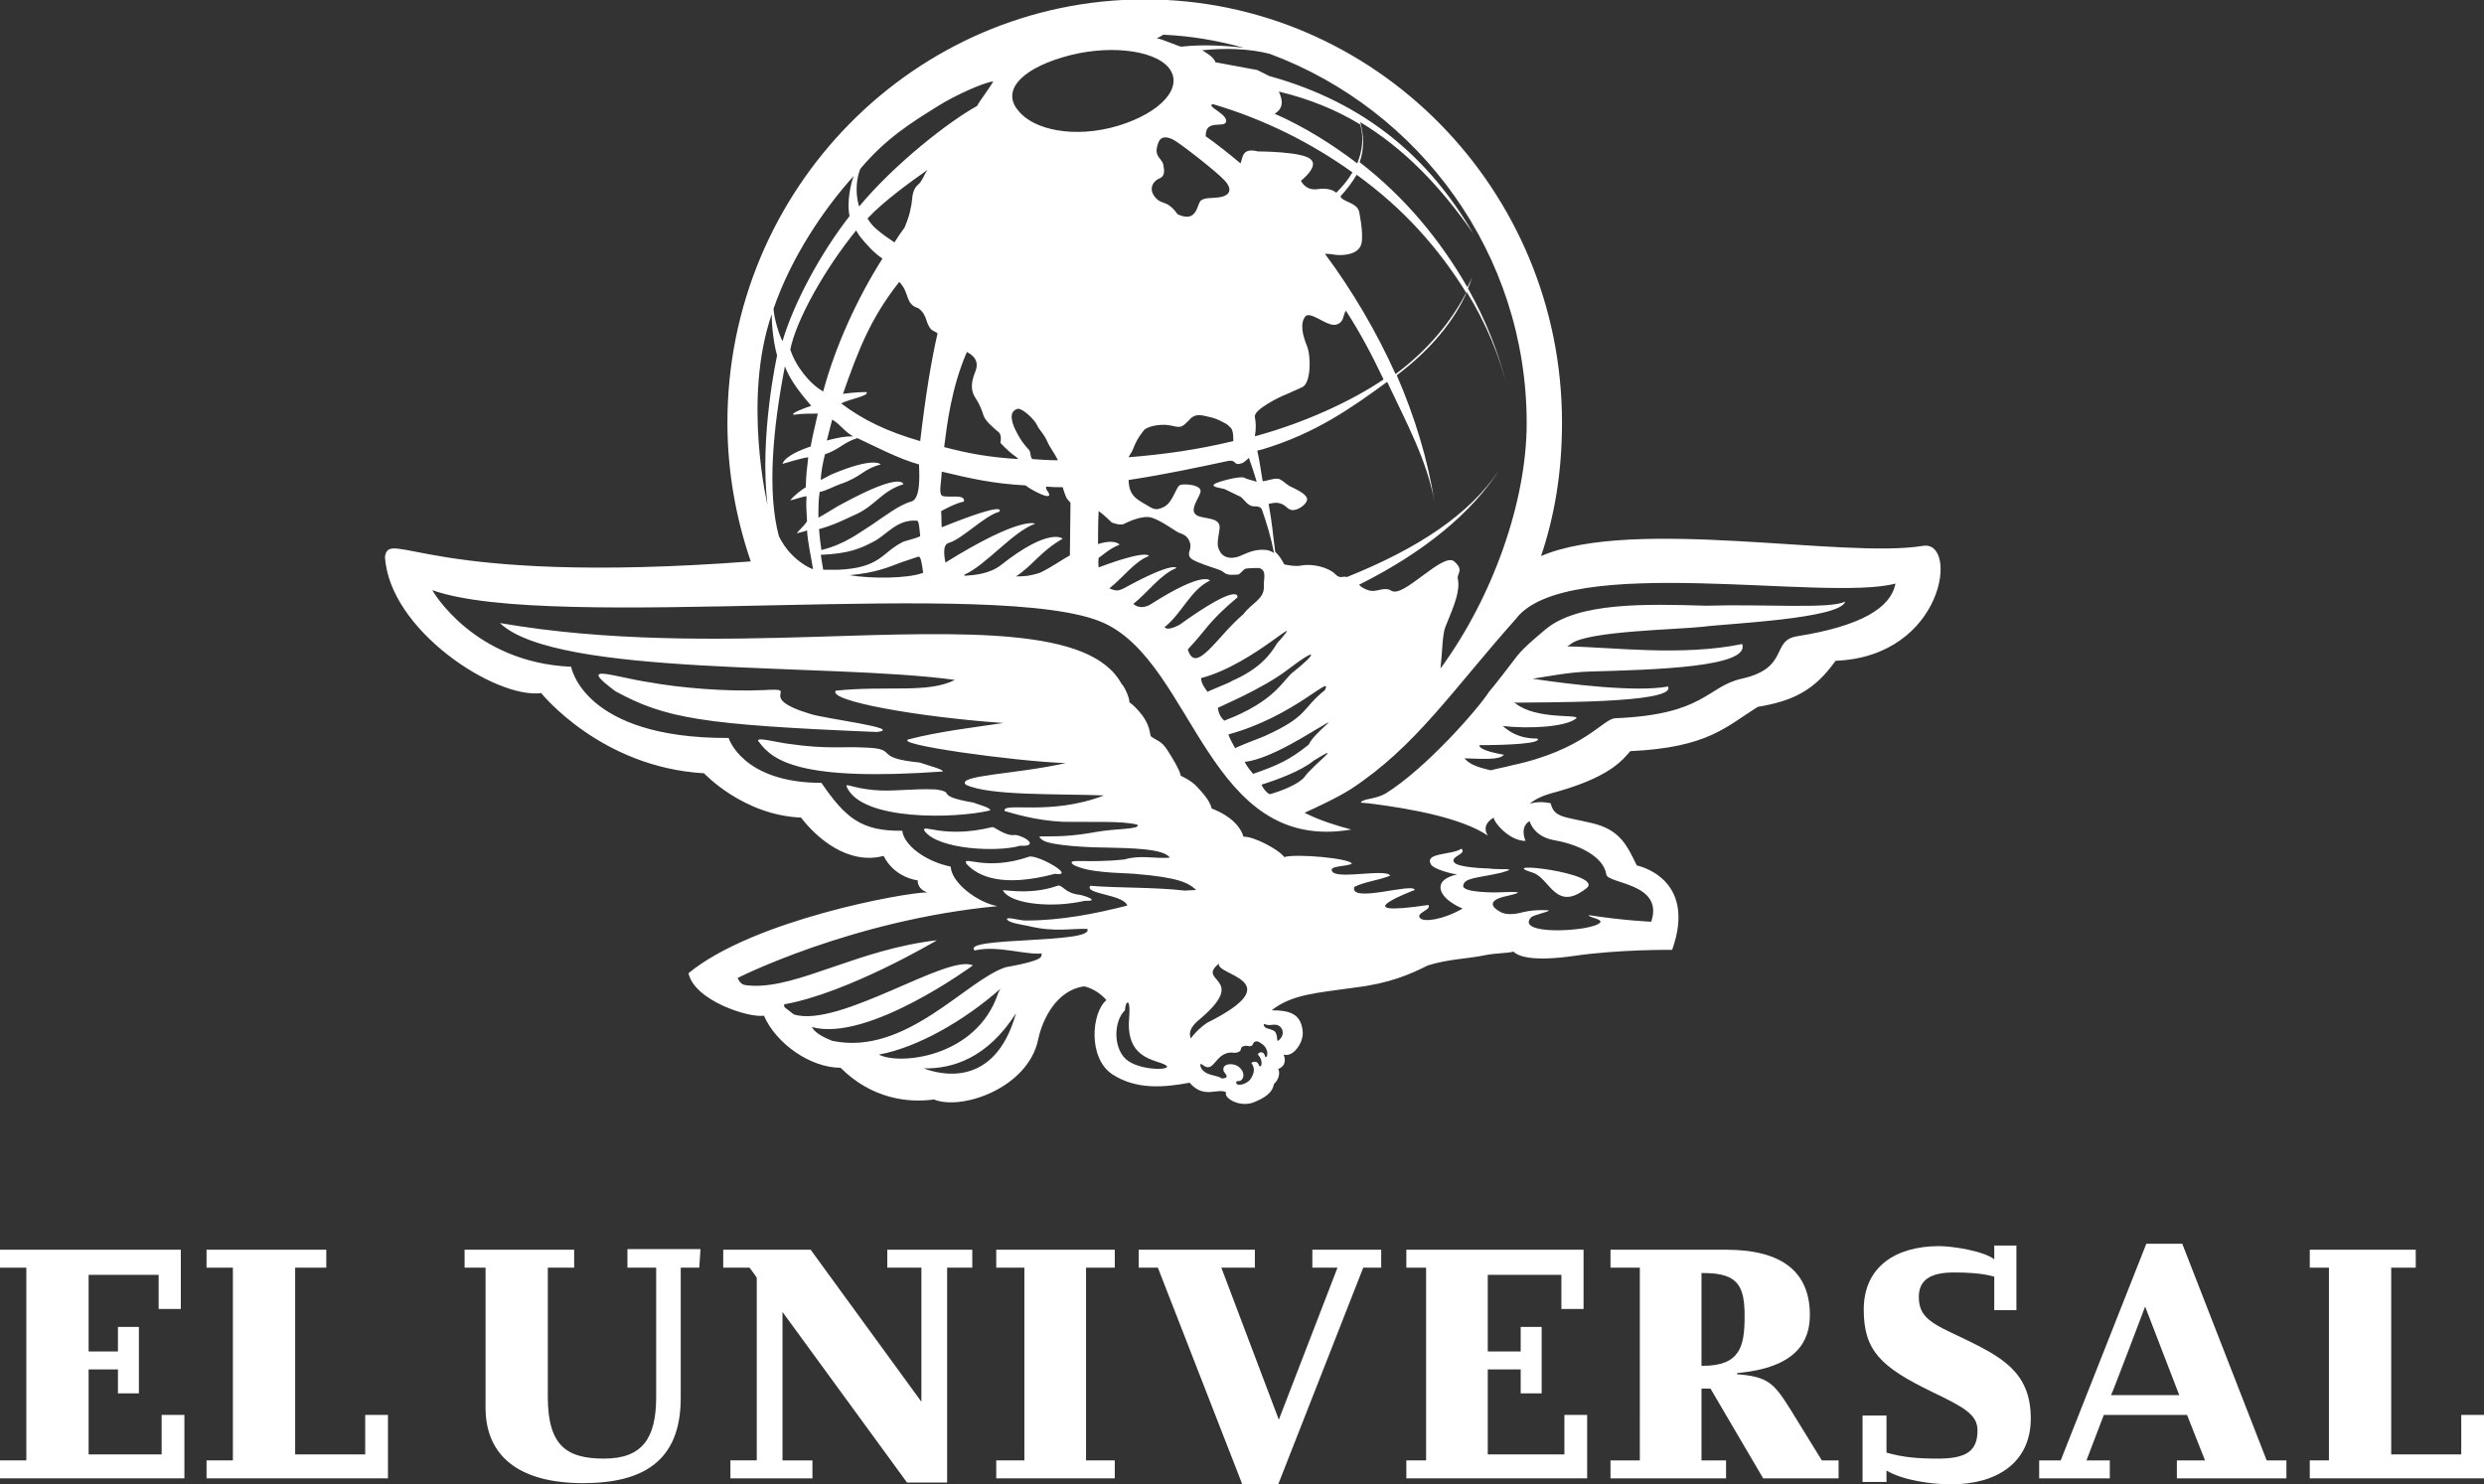
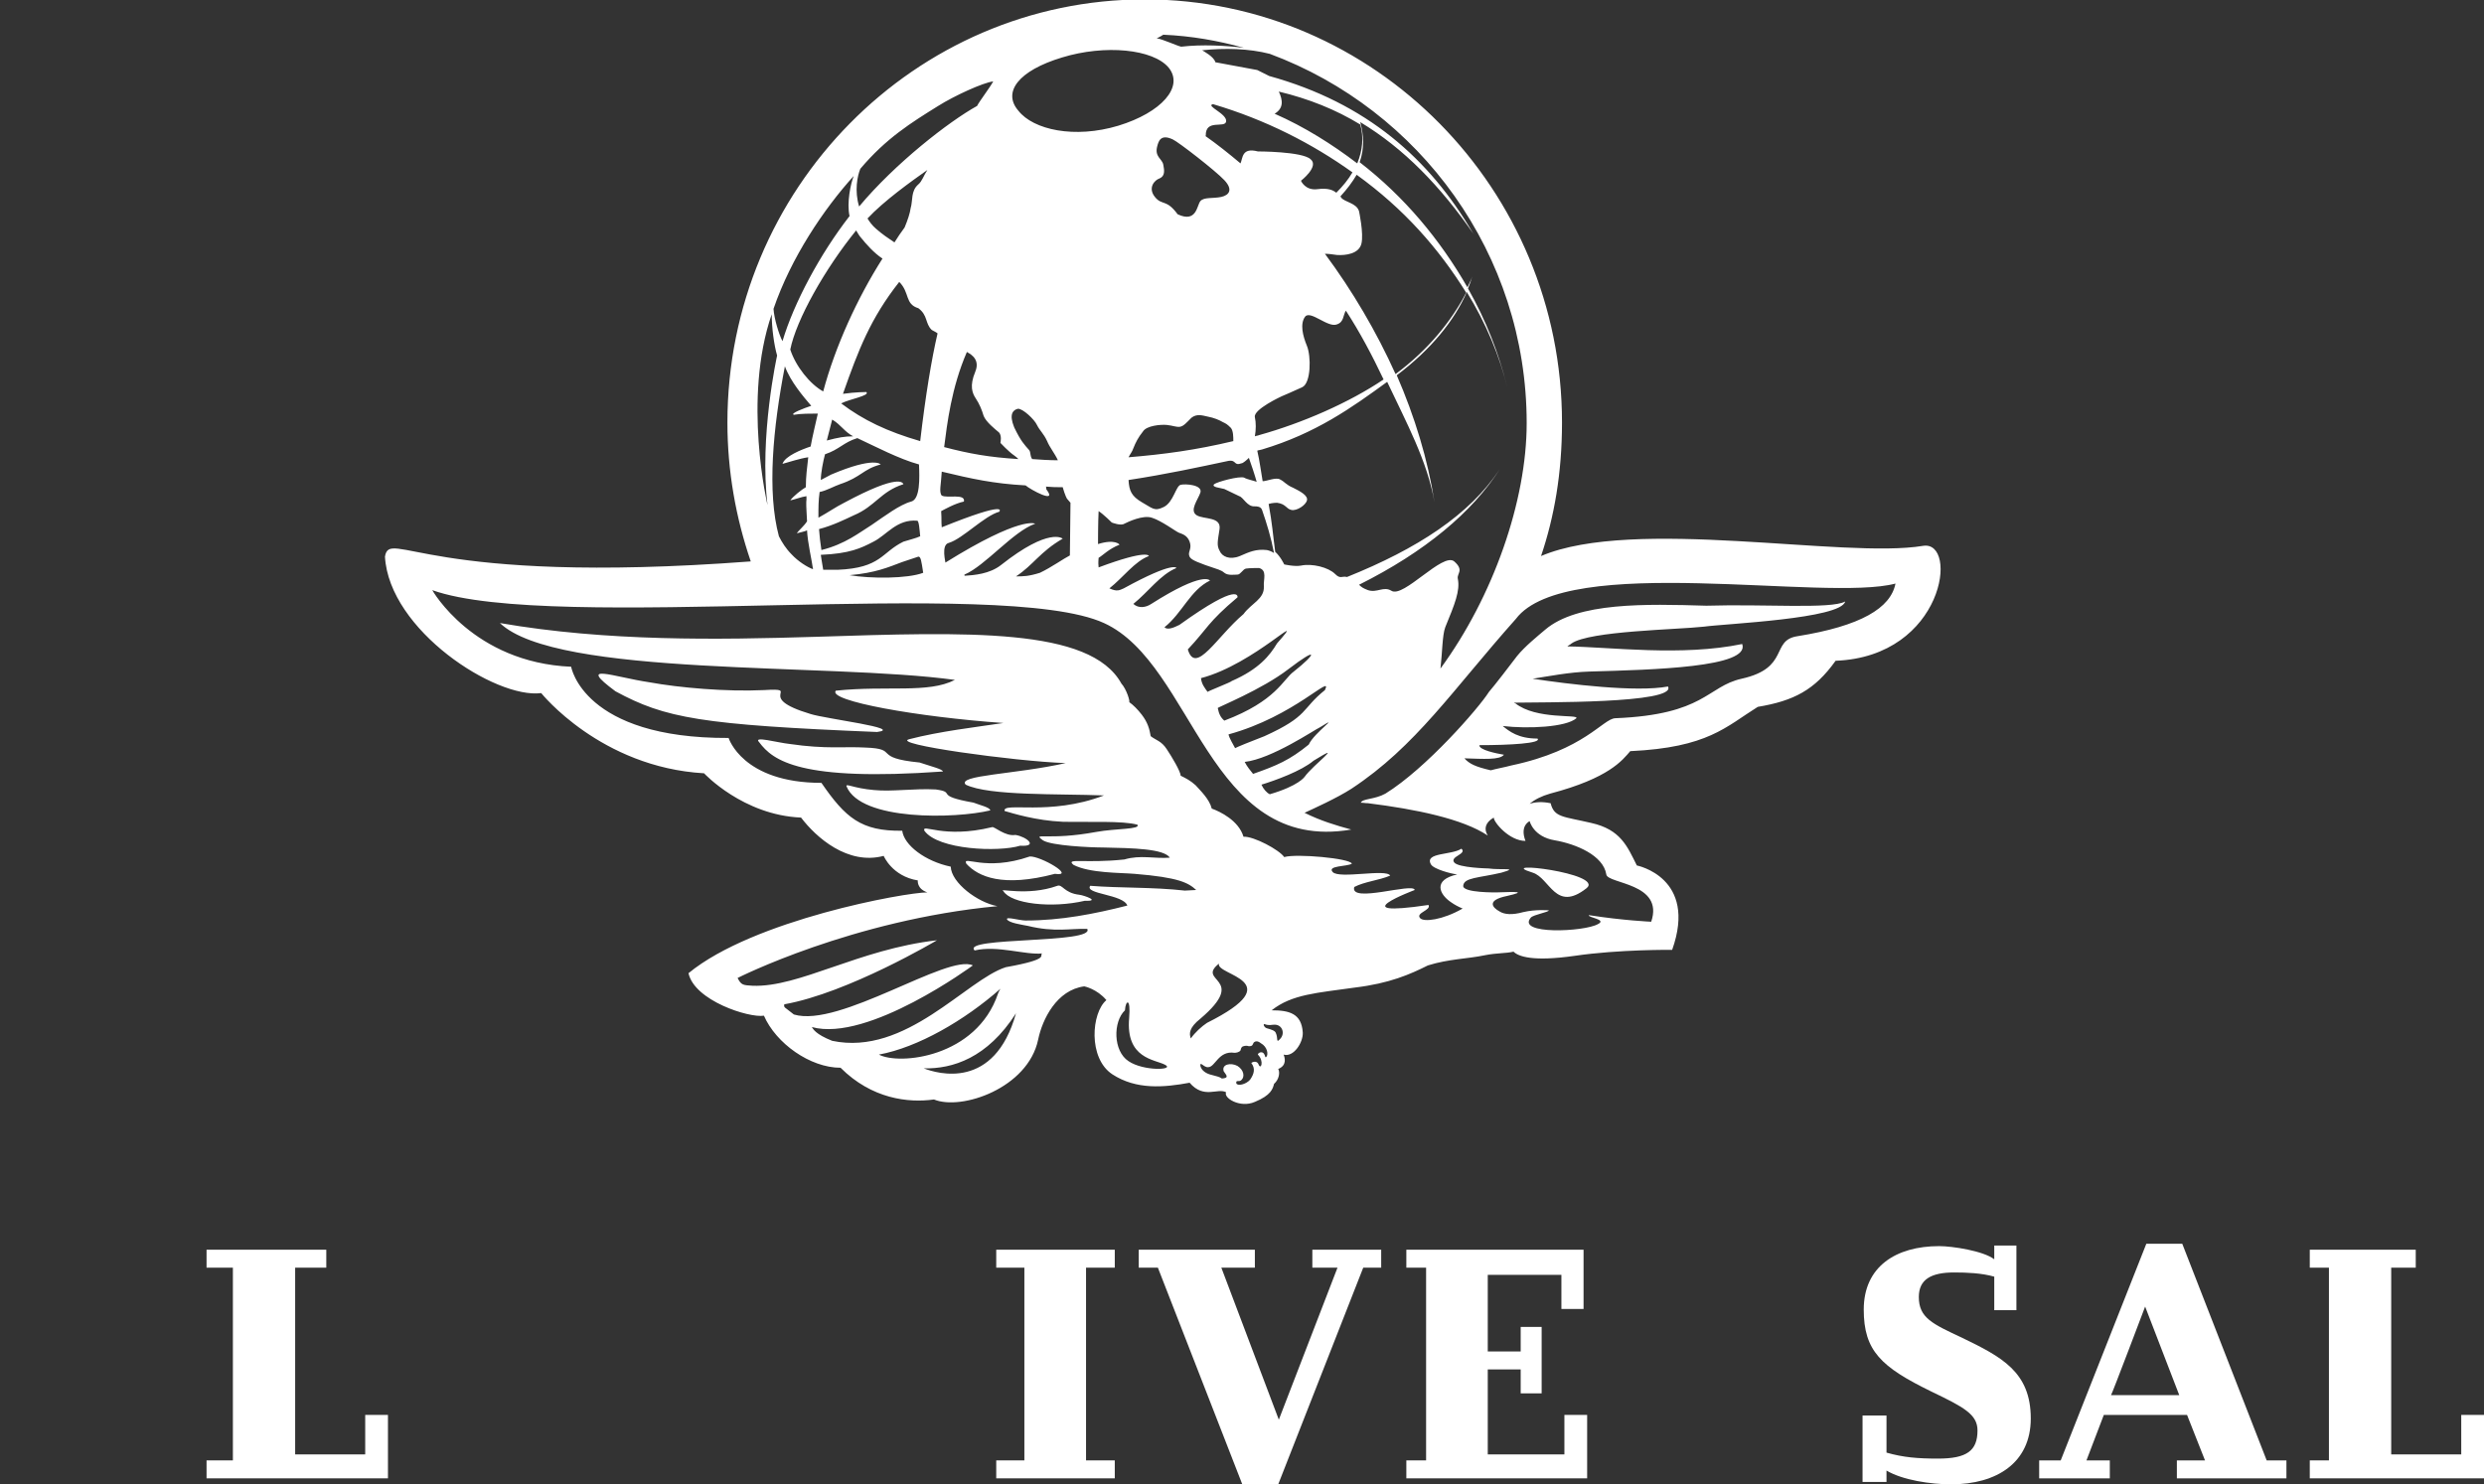
<svg xmlns="http://www.w3.org/2000/svg" version="1.1" id="Capa_1" x="0px" y="0px" viewBox="0 0 414.9 248" style="enable-background:new 0 0 414.9 248;" xml:space="preserve">
  <rect x="0" y="0" width="414.9" height="248" fill="#333333" stroke="none" />
  <style type="text/css">
	.st0{fill:#FFFFFF;}
</style>
  <path class="st0" d="M102.8,115.5c-6.6-4.9-0.4-2.4,5.7-1.5c4.9,0.9,12.8,1.6,19.1,1.3c6.6-0.4-1.9,1.1,7.8,4  c2.5,0.8,15.7,2.4,11.1,3C117.1,121.1,111.1,120,102.8,115.5 M258.7,152.1c0,0-2.2-0.2-4.3,0.3c-1.8,0.5-3.1,0.4-3.9-0.1  c-1.3-0.7-2.2-1.9,1.2-2.6c3.5-0.8,1.4-0.7-1.7-0.6c0,0-5.7,0.1-5.6-1.1c0.1-1.4,2.6-1.3,6.4-2.2c3.1-0.9-0.1-0.4-2.2-0.7  c0,0-5-0.1-5.7-1c-0.8-1,2.2-1.4,1.2-2.3c-1.6,1.1-6.2,0.6-5.1,2.6c0.4,0.8,3.4,1.6,4.4,1.7c-4.1,0.9-3,3.3-1.1,4.6  c0.7,0.5,1.3,0.8,2,1.1c-3.3,1.9-6.5,2.3-7.1,1.6c-0.8-0.9,1.9-1.3,1.4-2.2c-14.8,2.2-2.3-2.5-2.3-2.5c-0.2-1.3-10.9,2.3-10.1-0.5  c1.7-0.9,4.1-1.1,6-1.9c-0.6-1.2-8.5,0.6-9.6-0.6c-1-1.1,2.5-0.9,3.2-1.4c-0.3-0.9-9.3-1.7-11.3-1.1c-0.8-1.2-5.1-3.5-6.8-3.4  c-0.8-2.7-3.9-4.2-5.3-4.7c-0.4-1.6-1.9-3-2.7-3.9c-0.9-0.8-1.5-1.1-2.5-1.6c0-0.7-1.5-3.2-2.3-4.4c-0.9-1.4-1.8-1.5-2.7-2.2  c-0.2-1.2-0.5-2.3-1.5-3.6c-0.7-0.9-1.4-1.6-2.1-2.1c0.2,0-0.4-2.1-1.3-3.1c-5.2-9.4-25.7-8.6-51.1-7.8c-16.3,0.5-34.8,0.8-52.7-2.3  c9.5,9.1,54.9,6.6,76,9.5c-4.5,2.3-11.3,0.9-19.9,1.8c-1.4,1.7,13.7,4.4,28,5.4c-4.7,0.7-10.7,1.4-15.7,2.7  c-3.4,0.8,17.5,3.7,26.1,4c-8.5,1.9-18.2,2-16.7,3.6c3.9,1.9,15.5,1.5,23.1,1.8c-9.1,3.5-17,1-16.6,2.6c1.4,0.4,5.2,1.6,9.7,1.8  c4.2,0.1,10.1-0.2,12.5,0.5c0.5,0.8-3.6,0.6-6.9,1.2c-8.1,1.5-10.8,0-8.9,1.4c1.4,0.9,7.9,1.2,10.1,1.2c4.9,0.1,10.1,0.2,11.1,1.7  c-2.6,0.2-4.9-0.5-7.6,0.3c-6.6,0.7-9.9-0.3-8.5,0.9c2.7,1.4,7.8,1.3,10.2,1.5c7.4,0.6,9,1.5,10.3,2.7c-0.2,0-1.7,0.1-1.9,0.1  c-5.3-0.6-10.8-0.4-15.8-0.8c-1,1.4,5.5,1.4,6.2,3.3c-5.5,1.4-11.1,2.5-17,2.5c-1,0-3.3-0.7-3.1-0.2c0.3,0.6,2.5,0.9,3.5,1.1  c4.5,1.1,7.1,0.4,9.9,0.5c1.4,2.5-21.2,1.3-18.8,3.6c3.8-0.9,8.5,0.8,11.3,0.5c-0.7,0.3,1.7,0.9-6.1,2.3c-6.6,2.1-16.7,14.9-29,12.3  c-2.8-1.1-3.2-2-3.4-2.3c9.4,2.6,26.9-10.3,26.9-10.3c-4.2-2-22.3,10.5-29.9,8.2c-1.6-1.3-1.7-1.1-1.6-1.7  c10.7-1.9,25.5-10.7,25.5-10.7c-13.1,1.5-23,7.9-30.8,7.6c-1.6-0.1-1.9-0.1-2.5-1.3c0,0,19.1-9.7,43.4-12c-3.3-0.6-7.7-3.9-7.8-6.6  c-4.3-0.9-7.8-3.6-8.1-6c-6.9,0.1-9.5-2.2-13.5-8c-13.2,0-15.5-7.5-15.5-7.5c-24.3,0.1-26.3-11.9-26.3-11.9  C79,110.7,72.2,98.6,72.2,98.6c20.1,7.2,95.2-2.3,112.2,5.5c15.1,6.9,17.3,38.6,41.3,34.5c-2.6-0.7-5.2-1.5-7.8-2.8  c1.5-0.7,5.3-2.4,7.8-4c10.8-7.1,16.9-16.5,27.5-28.4c8.4-11.1,51.8-2.8,63.4-5.9c-0.8,4.1-5.8,7.1-16.4,8.8  c-4.5,0.7-1.2,5.3-9.3,7.1c-5.8,1.3-6.1,6-21.1,6.6c-2.1,0.1-5.1,5.3-17.4,7.9c-1.1,0.3-2.3,0.5-3.4,0.8c-2.6-0.6-3.6-1.1-4.4-2  c3.2,0.1,5.9,0.3,6.6-0.6c-1.2-0.2-4.2-0.8-4.1-1.6c5,0,10.5-0.3,9.7-1.1c-3.2,0-4.7-1.2-5.8-2.1c4.2,0.5,10.6,0.2,12.3-1.3  c0.5-0.7-6.7,0.3-10.2-2.5c-0.1,0-0.1,0-0.2-0.1c4.1-0.1,27.3,0.2,25.7-2.7c-5.3,1-16.7-0.4-22.6-1.3c2.6-0.4,6.1-1.1,9.5-1.2  c10.6-0.3,26.9-0.7,25.5-4.6c-10.1,2.1-22,0.5-29.2,0.4c0.2-0.2,0.5-0.3,0.7-0.5c3-2.1,17.7-2.3,22.1-2.8c3.6-0.5,22.9-1.3,23.6-4.2  c-2.4,1.3-13.4,0.4-23.2,0.7c-10.1-0.3-21.5-0.6-26.9,4c-1.3,1.1-3.4,2.8-4.7,4.4c-0.9,1.2-3.9,5.1-4.7,6  c-1.7,2.7-10.5,12.8-17.3,17c-1.8,1-3.8,0.8-4.1,1.5h-0.1c0.4,0,0.8,0.1,1.3,0.1c8,1,15.8,2.6,20,5.4c-0.7-1.1-0.4-2.2,1-3  c0,0.8,2.6,3.9,5.3,3.9c-1-2.6,0.7-3.3,0.7-3.3s0.6,2.6,4.2,3.2c3.5,0.6,8.1,2.5,8.6,5.7c0.2,1.6,9.7,1.4,7.5,7.9  c0,0-4.7-0.2-10.4-1.1c-0.3,0.4,3.1,0.7,1.5,1.5c-2.3,1.3-13.7,1.8-11.2-1.1C256.2,152.8,258.7,152.4,258.7,152.1 M203.6,161  c-0.6,2,12.2,2.8-2,9.9c-0.9,0.6-2,1.6-2.7,2.6c-0.3-0.8-0.3-1.8,1.6-3.3C208.6,163.3,199.7,164.1,203.6,161 M213.1,172.6  c-0.1-0.4-0.8-0.6-1.5-0.8c-0.4-0.1-0.7-0.7-0.4-0.7c0.8,0.3,1.1,0.1,1.7,0.1c1.3,0,1.8,1.5,0.9,2.4  C213.1,174.4,213.5,173.4,213.1,172.6 M202.4,179.6c-0.9-0.2-1.7-0.7-1.9-1.5c-0.1-0.9,0.6,0.3,1.3,0.2c1.2,0,1.7-2.8,4.4-2.4  c0.3,0,0.8-0.1,1-0.4c0.1-0.3,0.1-0.6,0.5-0.7c0.3-0.1,0.6-0.1,0.9,0c0.7,0,0.6-0.3,0.8-0.6c0.3-0.3,0.7-0.3,1.2,0.1  c1.1,0.6,1.3,1.9,0.9,2.3c-0.2,0.2-0.2-0.3-0.3-0.4c-0.3-0.7-1.1-0.3-1.1,0c1.1,1.1,0.5,2.7,0.1,1.6c-0.2-0.5-0.8-0.5-1.2-0.2  c0.7,0.9,0.5,1.8-0.2,2.8c-0.7,0.8-2.1,1.1-2.3,0.6c-0.1-0.7,0.5-0.1,0.9-0.6c0.5-0.5,0.4-1.6-0.7-2.3c-1.1-0.6-2.7-0.3-2.3,0.9  c0.4,0.6,1,1.1-0.3,1.2C203.7,179.9,203.1,179.8,202.4,179.6 M188.5,177.3c-2.6-1.7-2.6-6.6-0.6-8.5c0.1-1.7,1-2.2,0.7,1.3  c-0.6,6.8,4.3,6.9,6,7.8C196.3,178.8,191,179,188.5,177.3 M154.3,178.5c4.8,0.1,10.6-1.7,15.4-9.2  C166.1,182.2,156.6,179.4,154.3,178.5 M146.8,176.2c6.5-1.2,14.3-5.7,20.3-11c-0.1,0.2-0.3,0.5-0.4,0.8  C163.1,176.7,150.2,178,146.8,176.2 M128.9,52.5c0,2.3,0.4,5.2,0.9,6.9c0,0-3,13.5-1.6,25C128.2,84.4,124,66.7,128.9,52.5   M142.6,29.4c-0.5,1.2-1.2,4.5-0.7,6.7c-4.9,6.3-9.3,14.5-11.2,20.9c-0.6-1.1-1.4-3.8-1.5-5.4C132.1,43.1,137.6,34.9,142.6,29.4   M135,76.4c-0.2,1.8-0.4,3.2-0.4,5c-0.7,0.4-2.1,1.5-2.6,2.2c0.6-0.1,1.9-0.6,2.7-0.7c0,0.4,0,1.8,0.1,2.2c0,0.7-0.4-5.2,0,2  c-0.5,0.8-1.4,1.5-1.7,2c0.3-0.1,1.4-0.3,1.7-0.5c0.1,2.1,0.8,5,1,6.5c-0.9-0.3-2.5-1.3-3.6-2.5c-0.9-0.9-1.6-2-2.1-3  c-2-7.4-1-18.1,1-28.4c0.9,2.5,3.1,5.1,4.4,6.6c-1.2,0.4-3.6,1.3-2.9,1.5c1.1-0.2,2.8-0.2,4-0.2c-0.4,1.8-0.9,3.8-1.2,5.5  c-1.5,0.5-4.3,1.6-4.7,2.9C131.8,77.2,133.6,76.6,135,76.4 M143.8,39.7c0.8,1,2.2,2.6,3.6,3.5c-4.2,6.6-7.9,14.7-9.9,22.2  c-2.2-1.2-4.6-4.2-5.5-7c1-5,5.8-13.5,11-19.9C143.2,38.8,143.5,39.4,143.8,39.7 M151.1,38c-0.6,0.8-1.2,1.7-1.7,2.5  c-0.9-0.6-2.1-1.4-3.1-2.3c-0.6-0.5-1.1-1.2-1.4-1.7c2.7-2.9,7.3-6.2,10-8.1c-0.6,0.9-0.9,1.9-1.5,2.4c-1.3,1.1-0.9,2.7-1.3,4  C152,35.6,151.6,36.8,151.1,38 M153.7,73.7c-5.5-1.6-9.5-3.5-13.2-6.3c1.3-0.7,4.9-1.3,4.2-1.9c0,0-1.8,0-3.9,0.3  c2.6-7.4,4.6-12.6,9.4-18.7c1.8,1.8,0.9,3.7,3.2,4.4c1.6,1.2,1.1,2.5,2.2,3.6c0.1,0.1,0.8,0.4,1,0.6C155.6,60,154.6,66,153.7,73.7   M150.7,93.9c1.7-0.6,2.5-0.8,2.7-0.9c0.4,0,0.5,0.7,0.8,2.7c-2.6,1-8.8,1-12.3,0.4C146.3,95.7,148.3,94.8,150.7,93.9 M138.1,73.6  c0.3-1.2,0.6-2.4,0.9-3.5c1.5,0.9,2,2,3.5,2.8C141.1,72.9,140,73.1,138.1,73.6 M141,84c-1.4,0.7-2.5,1.5-4.3,2.5  c0-1.9,0-2.8,0.2-4.3c1.1-0.2,2.5-1,3.4-1.3c3.6-1.2,3.8-2.5,6.8-3.3c0,0-1-1.4-8.3,1.7c-0.4,0.2-1.3,0.7-1.7,0.9  c0-1.2,0.4-3.2,0.7-4.3c2.4-0.8,3.1-2,5.4-2.7c3,1.4,7,3.5,10.3,4.4c0.1,2.3,0.2,5.8-1.3,6.2c-1.9,0.5-4.4,2.4-6.6,3.9  c-2.1,1.3-4.4,3.2-8.4,4.2c-0.2-1.3-0.3-2.2-0.4-3.5c2.3-0.6,4.3-1.6,5.8-2.3c3.6-1.5,4.5-4,8.3-5.2C150.8,80.7,150.3,79,141,84   M137.1,92.7c4.8-0.2,6.7-1.1,8.8-2.2c2.2-1.1,3.9-3.8,7.3-3.5c0.3,0,0.4,1.6,0.5,2.6c-0.6,0.3-2.2,0.7-2.8,0.9  c-3.7,1.8-3.7,4.4-11,4.7l-2.4,0C137.3,94.1,137.1,92.7,137.1,92.7 M143.7,28.2c4.3-5.1,8.5-7.7,13-10.5c2.7-1.7,7.5-3.9,9.2-4.1  c-0.6,1.1-2.3,3.3-2.7,4.1c-4.7,2.6-13.7,9.6-19.7,16.8C142.7,31.9,143.2,29.4,143.7,28.2 M166.8,72.2c0.6,0.5,0.3,1.8,0.3,1.8  s1.4,1.5,2.3,2.1c0.3,0.2,0.5,0.4,0.7,0.6c-4.9-0.3-8.2-0.9-12.4-2c0.5-3.9,1.2-9.9,3.8-15.9c0,0.1,2.4,0.9,1.4,3.3  c-1,2.4-0.5,3.6,0.1,4.5c0.6,0.9,1,1.9,1.3,2.9C164.7,70.5,166.2,71.7,166.8,72.2 M170,68.3c0.8-0.1,2.8,1.8,3.2,2.7  c0.5,1,1.1,1.4,1.7,2.7c0.4,1,1.3,2.1,1.8,3.2c-1.3,0-3.1-0.1-4.3-0.2c-0.4-0.6-0.2-1.1-0.5-1.5c-0.8-0.9-1.4-1.5-2.5-3.8  C168.5,69.2,169.2,68.5,170,68.3 M158.5,90.7c2.3-0.7,5.9-4.5,8.4-5.2c0,0,1.8-2-9.6,2.6c-0.1-1.1,0-1.2-0.1-2.7  c0.4-0.2,2.3-1.3,3.8-1.6c0.3-1.4-2.8-0.5-3.7-1c-0.5-0.6-0.1-1.9,0-4c5,1.2,8.6,2,14,2.3c0.8,0.7,5.4,3.2,3.5,0.7  c-0.1-0.1,0-0.3-0.1-0.5c1.1,0.1,1.7,0.1,2.8,0.1c0.4,1.4,0.7,1.9,0.7,1.9s0,0,0.6,0.7l-0.1,8.8c-1,0.5-3.1,2-5,2.9  c-1.9,0.6-2.8,0.6-4,0.6c2.9-1.9,4-4.1,7.8-6.3c0,0-2.2-2-10.3,4.4c-1.9,1.5-4.5,1.7-6.1,1.8c0.1,0-0.1-0.1,0-0.2  c3.5-1.5,8.1-7.2,11.8-8.5c0,0-2.3-1.4-15,6.5C158,94.1,157.1,91,158.5,90.7 M177.4,9.6c7.2-2.2,15.2-1.4,17.8,1.7h0  c2.6,3.2-1.2,7.5-8.4,9.7c-7.3,2.2-14.2,0.7-16.7-2.5C167.4,15.4,170.1,11.8,177.4,9.6 M194.3,5.8c4.7,0.2,9.2,1,13.5,2.2  c-3-0.4-7.1-0.6-10.5-0.2c-0.6-0.1-3.2-1.3-4.1-1.4C193.9,6.1,194.1,5.9,194.3,5.8 M219.4,127.1c5.5-3.4-0.1,0.7-1.5,2.7  c0,0-1,1.5-5.8,2.9c-0.5-0.2-1.1-0.9-1.4-1.6C213,130.4,217.4,128.8,219.4,127.1 M220.5,121.5c3.7-2.3-1,0.9-1.9,2.9  c-3.2,2.6-5.3,3.5-9.3,4.9c-0.4-0.5-1-1.2-1.4-2C212.4,126.8,219.6,121.9,220.5,121.5 M205.2,122.7c11-3,17.5-10.3,16.1-7.4  c-4,3.2-2.6,4.3-10.1,7.7c-2.1,0.8-4.8,1.9-4.9,2C206,124.4,205.3,123.3,205.2,122.7 M216.1,112.2c-1.8,1.3-2.9,4.9-11.6,8.2  c-0.6-0.5-0.9-1.1-1.1-2.1c-0.1-0.1,7.4-3.1,11.8-6.5C220.3,107.9,219.9,109.2,216.1,112.2 M205.2,77c1.4-0.2,0.8,0.9,2.2,0.4  c0.2,0,0.8-0.5,1.2-0.9c0.3,0.8,1,2.9,1.3,4c-0.5-0.2-1.6-0.4-2.1-0.7c-0.8-0.3-4.5,0.7-5,1.1c-0.5,0.5,1,0.6,1.7,0.8  c0.7,0.3,1.8,0.9,2.5,1.2c0.7,0.2,1.3,1.8,2.6,1.7c0.3,0,1,0,1.2,0.6c0.8,2.3,1.5,4.6,2,7.2c-0.3-0.2-0.7-0.4-1.2-0.5  c-1.8-0.2-2.9,0.3-4.5,1c-1.7,0.7-3,0.1-3.4-0.9c-0.5-0.9-0.3-1.6,0-3.6c0.3-2.1-2.6-1.6-3.8-2.3c-1.3-0.8,0.2-2.6,0.6-3.8  c0.4-1.3-2.5-1.5-3.3-1.3c-0.8,0.2-1.2,2.9-2.8,3.7c-1.6,0.8-1.9,0.2-3.7-0.8c-1.7-1-2.1-1.9-2.2-3.7C195,79.2,200,78.1,205.2,77   M194.9,71c1,0.1,1.6,0.4,2.2,0.3c0.6-0.1,1.1-0.7,1.9-1.5c0.9-0.7,1.8-0.4,2.7-0.2c1.1,0.2,2,0.6,2.5,0.9c0.6,0.3,0.7,0.3,1.4,1  c0.4,0.5,0.4,1.5,0.4,2.2c-6.3,1.5-11.5,2.2-17.5,2.7c0.3-0.6,0.6-0.9,0.8-1.5c0.4-1,0.8-1.8,1.6-2.8  C191.5,71.1,193.9,70.9,194.9,71 M221.3,42.4c0.6,0,1.3,0.1,2,0.2c1.5,0.1,3.7-0.2,4.1-1.9c0.4-1.7-0.4-5.4-0.4-5.4  c-0.4-1.4-2.4-1.5-3-2.3c0-0.1-0.1-0.1-0.1-0.2c1.1-1.2,2-2.4,2.7-3.6c7.9,5.7,13.7,12.3,18.3,19.7c-2.5,4.8-6.4,9.6-11.8,13.6  C229.9,55.4,225.9,48.6,221.3,42.4 M209.6,69.7c-0.3-1.3,4.5-3.5,4.5-3.5s1.9-0.8,3.4-1.5c1.5-0.7,1.5-5.2,0.8-6.9  c-0.7-1.7-1.2-3.7-0.3-4.9c0.9-1.1,3.8,1.9,5.3,1.3c1.2-0.4,1-1.5,1.5-2.3c2.4,3.7,4.4,7.5,6.3,11.5c-5.8,3.9-13.6,7.3-20.8,9.3  c-0.2,0.1-0.5,0.1-0.7,0.2C209.8,71.8,209.8,70.6,209.6,69.7 M213.6,15.3c5,1.2,9.5,3,13.6,5.5c0.6,2.1,0.4,4.3-0.5,6.5  c-4.2-3.2-8.8-6.1-13.8-8.3C214.4,18.1,214.3,16.8,213.6,15.3 M202.6,17.4c8.8,2.6,16.6,6.6,23.3,11.4c-0.7,1.2-1.6,2.3-2.7,3.4  c-0.6-0.5-1.5-0.8-3.1-0.6c-2.1,0.3-2.8-1.4-2.8-1.4s3.1-2.4,1.6-3.6c-1.4-1.3-8.8-1.3-8.8-1.3c-2.7-0.7-2.5,1.1-2.9,2  c-1.9-1.6-3.9-3.2-5.9-4.6c0.1,0,0.1,0,0.1,0c-0.1-2.9,3.2-1.2,3.4-2.4C205,19,201.3,17.7,202.6,17.4 M204.5,30.1  c1.5,1.6,0.8,2.5-0.5,2.8c-1.4,0.3-2.9,0-3.5,0.7c-0.6,0.7-0.6,3.7-3.8,2.2c-1.9-2.6-2.6-1.4-3.8-2.9c-1.2-1.5-0.1-2.8,0.8-3.1  c0.9-0.4,0.8-1.3,0.6-2.3c-0.2-1-1.5-1.3-1-3.1c0.2-0.7,0.5-2.1,2.6-1.1C196.8,23.7,203,28.5,204.5,30.1 M206.7,99.8  c0,0,0.6-2.8-9.7,4.6c-1,0.5-2,0.9-2.5,0.4c3-2.4,4.3-6.2,7.6-7.8c0,0-1-1.7-9.8,3.9c-0.9,0.6-2.1,0.8-3,0c2.5-2,4.5-4.9,7.2-6  c0,0-0.4-1.2-8.8,3.4c-0.7,0.3-1.1,0.6-2.4,0c2.3-1.8,4.2-4.5,6.6-5.4c0,0-0.1-1.2-8.4,1.9c-0.1-1.1,0-1.1,0-1.6  c0.7-0.4,1.7-1.5,3.5-2.2c0,0-0.7-1-3.6-0.1c0,0,0-3.7,0.1-5.5c0.8,0.5,2.2,1.9,2.2,1.9s1.5,0.6,2.1,0.2c0.6-0.3,3.1-1.5,4.6-1  c1.6,0.5,4,2.3,4.5,2.5c0.5,0.2,1.4,0.4,1.8,1.5c0.4,1.1-0.2,1.6-0.1,2.2c0.1,0.6,0.5,0.9,2.7,1.7c2.3,0.8,2.6,0.8,3.2,1.3  c0.6,0.5,1.7,0.3,2.2,0.3c0.5,0,0.9-0.9,1.4-1c0.5-0.1,2.2-0.1,2.2-0.1c1.4,0.4,0.7,1.9,0.8,3.1c0.1,2.1-2.1,2.8-3.4,4.6  c-4.4,3.7-8,10.3-9.3,5.9C201.7,105,201.7,104,206.7,99.8 M201.7,115.6c-0.5-0.7-1-1.3-1.1-2.3c8.9-2.3,18.2-12.1,12.7-5.8  c-1.2,2-3,4.3-7.6,6.3C205.8,113.9,201.7,115.5,201.7,115.6 M255,70.7c0,13-5.6,29-14.4,41c0.3-2.5,0.3-5.6,0.8-6.9  c1.6-3.9,2.5-6.1,2.1-8.1c-0.2-0.9,1.1-1.4-0.6-2.9c-1.9-1.6-8.5,6.2-10.5,4.9c-1.3-0.8-2.4,0.4-3.9-0.1c-0.8-0.3-1.1-0.5-1.5-0.9  c11-5.5,18.9-12.1,23.5-19.3c-5,7.6-13.8,13.3-25.5,18c-0.9-0.2-1.1,0.4-2-0.5c-1.1-1.1-3.8-1.8-5.7-1.4c-1.1,0.2-2.8-0.2-2.8-0.2  s-0.6-1.3-1.5-2.1c-0.4-3-0.5-4.7-1.1-8c0.6-0.2,1.4-0.2,1.4-0.2c1.5,0.2,1.5,1,2.4,1.2c0.9,0.2,2.4-0.8,2.6-1.6  c0.2-0.8-1.1-1.5-2.3-2.1c-1.2-0.5-1.4-1-2.2-1.4c-0.7-0.4-2.2,0.3-2.9,0.3c-0.3-1.7-0.5-3.4-0.9-5.1c0.2-0.1,0.5-0.1,0.8-0.2  c9-2.7,15-7,20.9-11.3c3.2,6.8,6.7,13.2,7.9,20.1c-1.1-7.1-3.3-14.3-6.3-21.2c5.7-4.3,9.6-9.1,11.7-13.9c3.2,5.2,5.5,10.7,6.8,16.1  c-1.4-5.8-3.6-11.4-6.6-16.7c0.3-0.7,0.5-1.3,0.7-2c-0.2,0.6-0.5,1.2-0.8,1.8c-4.6-8-10.5-15.1-18-20.9c0.8-2.2,0.7-4.5,0.1-6.7  c7.3,4.4,13.4,10.7,19,18.8l-0.2-0.3c-7.2-12.3-17.7-21.7-34-26.2l-2-1l-7-1.3c-0.2-0.9-1.9-1.8-2.2-2c3.8-0.4,7.8-0.3,11.3,0.6  C237.1,18.3,255,42.4,255,70.7 M204.8,182.5c-0.5,0.9,2.3,2.7,4.8,1.6c2.7-1.1,3-2.2,3.2-3c0.9-0.8,1-2,0.7-2.5  c1.5-0.6,1.1-1.9,0.9-2.4c1.7,0.5,3.3-2.1,3.2-3.7c-0.2-3.2-2.3-3.7-5.2-3.7c3.4-2.7,7.6-2.9,13.9-3.8c5.8-0.7,9.2-2.2,12.2-3.7  c3.5-1.1,6.7-1.1,9.5-1.7c2-0.4,3.6-0.3,4.8-0.6c0.8,0.8,3.2,1.7,10.2,0.7c7.5-1.1,16.3-1,16.3-1c4.3-12.1-5.9-14.1-5.9-14.1  c-1.6-3.2-2.7-6-7.6-7.1c-4.7-1.1-6.2-0.9-6.8-3.3c-1.5-0.3-2.6-0.2-3.5,0.1c0.8-0.7,2-1.3,3.4-1.7c9.9-2.6,12.1-5.6,13.4-7.1  c13-0.6,16-4.1,21.3-7.4c6-1,9.5-2.8,13-7.7c18.2-0.7,20.6-20.2,14.6-19.2c-13.2,2.2-48.3-4.9-63.8,1.7c2.2-6.5,3.5-13.8,3.5-22.3  c0-39-31.3-70.7-69.7-70.7c-38.4,0-69.7,31.7-69.7,70.7c0,8.1,1.4,15.9,3.9,23.2c-54.4,4.1-60.3-5.6-61.1-0.8  c0.7,12.3,18.5,23.8,26.1,22.8c0,0,9.9,12.4,27.2,13.4c0,0,6.5,7,16.2,7.4c2.5,3.3,7.8,8,13.8,6.4c0,0,1.4,3.4,5.7,4.1  c0,0-0.2,1.4,1.6,2c-3.7,0-29.1,4.6-39.9,13.5c1,4.6,10.1,7.5,12.6,7.1c2,4.6,7.7,8.7,12.8,8.7c5.2,5.2,11.3,5.9,15.6,5.3  c4.6,1.9,15.7-1.9,17.4-10c0.7-3.4,3.1-8.3,7.7-8.9c0,0,2.1,0.4,3.7,2.3c-2.5,2.1-3.1,9.7,1,12.4c4,2.6,8.6,2.2,12.9,1.4  C201.1,183.7,203.4,181.7,204.8,182.5 M131.9,124.3c-2-0.2-6.2-1.4-5.1-0.3c2.3,3.1,6.9,6.6,30.7,4.9c-0.1-0.4-1.8-0.8-3.9-1.5  c-8.1-0.8-3.2-2.3-9.1-2.5C141.1,124.7,138,125.2,131.9,124.3 M156.3,131.9c3.6,0.5-0.5,1,6.3,2.2c1,0.4,2.8,0.8,2.8,1.3  c-5.8,1.4-21.6,1.8-24-4c-0.2-0.6,1.1,0.3,4.6,0.6C149,132.3,152.7,131.7,156.3,131.9 M154.4,138.8c2.3,3.2,12.4,3.6,16,2.5  c3.1,0.2,1.1-1.5-0.8-1.8c-1.7,0.3-3.6-1.5-3.9-1.3C157.5,140.2,153.9,137.5,154.4,138.8 M176.2,146c-8.7,2.3-12.8,0.5-14.8-1.7  c-0.7-1.5,3.1,1.4,10.6-1.2C173.8,143,179.8,146.5,176.2,146 M180.3,149.5c-2.6-0.3-2.8-1.8-3.7-1.5c-5,1.8-10,0.3-9,0.9  c1.3,2.1,8,2.9,13.6,1.6C183.9,150.6,181.1,149.6,180.3,149.5 M256,145.8c-6.8-2.1,12.1,0.1,9,2.6  C259.8,152.5,258.9,146.7,256,145.8" />
  <g>
-     <polygon class="st0" points="30.8,247 0,247 0,244 4.4,244 4.4,211.8 0,211.8 0,208.8 30.2,208.8 30.2,218.7 26.5,218.7 26.5,213    14.8,213 14.8,225.8 19.7,225.8 19.7,221.7 23.2,221.7 23.2,232.8 19.7,232.8 19.7,228.8 14.8,228.8 14.8,243 27,243 27,236.4    30.8,236.4  " />
    <polygon class="st0" points="64.8,247 34.5,247 34.5,244 38.9,244 38.9,211.8 34.5,211.8 34.5,208.8 54.5,208.8 54.5,211.8    49.3,211.8 49.3,243 61,243 61,236.4 64.8,236.4  " />
-     <path class="st0" d="M116.8,211.8h-3.1v21.8c0,10.6-6.4,14.2-16.3,14.2c-10.8,0-16.3-4.6-16.3-12.6v-23.4h-3.5v-3h18.3v3h-4.4v21.6   c0,8.3,3.3,10.3,9.4,10.3c6.4,0,8.7-3.4,8.7-10.3v-21.6h-4.8v-3.1h12.2L116.8,211.8L116.8,211.8z" />
-     <path class="st0" d="M130.7,244h5v3H122v-3h4.4v-30.5c0-0.1-1.2-1.7-1.2-1.7h-4.4v-3h14.6l18.5,25.4v-22.4h-5.7v-3h14.2v3h-4.2   v35.9h-6.7l-20.8-28.5L130.7,244L130.7,244z" />
    <polygon class="st0" points="186.2,247 166.4,247 166.4,244 171.1,244 171.1,211.8 166.4,211.8 166.4,208.8 186.2,208.8    186.2,211.8 181.4,211.8 181.4,244 186.2,244  " />
    <polygon class="st0" points="213.5,248 207.5,248 193.4,211.8 190.2,211.8 190.2,208.8 209.6,208.8 209.6,211.8 204,211.8    213.6,237.2 223.4,211.8 219.2,211.8 219.2,208.8 230.7,208.8 230.7,211.8 227.7,211.8  " />
    <polygon class="st0" points="265.1,247 234.9,247 234.9,244 238.2,244 238.2,211.8 234.9,211.8 234.9,208.8 264.5,208.8    264.5,218.7 260.8,218.7 260.8,213 248.5,213 248.5,225.8 254,225.8 254,221.7 257.5,221.7 257.5,232.8 254,232.8 254,228.8    248.5,228.8 248.5,243 261.3,243 261.3,236.4 265.1,236.4  " />
-     <path class="st0" d="M290.2,229.4c10-0.9,12.1-5.4,12.1-9.7c0-7-4.4-10.9-14-10.9H269v3h4.9V244H269v3h19.3v-3h-4.1v-12h1.5l8.8,15   h12.6v-3h-2.8l-5.3-8.6c-2.7-4.3-3.7-5.4-8.9-5.8L290.2,229.4L290.2,229.4z M284.2,212.7h0.4c5.8,0,6.8,2.3,6.8,7.2   c0,5-0.7,8.3-7,8.3h-0.2L284.2,212.7L284.2,212.7z" />
    <path class="st0" d="M315.1,247.6h-4v-11.1h4v6.2c2.8,0.8,5.2,1,8.6,1c4.8,0,6.6-1.3,6.6-4.7c0-2.7-2.3-3.9-7.7-6.5   c-8.4-4.1-11.3-6.8-11.3-13.7c0-7.2,5.4-10.6,12.6-10.6c2.2,0,7.4,0.8,9.2,2.2v-2.3h3.7v10.8h-3.7v-5.6c-2.1-0.6-4.6-0.7-6.7-0.7   c-3.9,0-5.9,1.2-5.9,4.1c0,3.5,2.3,4.5,7.2,6.8c6.6,3.2,11.5,5.7,11.5,13.5c0,7.4-5.7,11-13.3,11c-3.4,0-8.1-0.7-10.8-2.3   L315.1,247.6L315.1,247.6z" />
    <path class="st0" d="M351.4,236.4h13.9l3,7.6h-4.7v3h18.3v-3h-3.3l-14.1-36.2h-6L344.2,244h-3.6v3h11.8v-3h-3.9L351.4,236.4z    M364,233.1h-11.4c0.1,0,5.7-14.8,5.7-14.8L364,233.1z" />
    <polygon class="st0" points="414.9,247 385.8,247 385.8,244 389,244 389,211.8 385.8,211.8 385.8,208.8 403.5,208.8 403.5,211.8    399.4,211.8 399.4,243 411.1,243 411.1,236.4 414.9,236.4  " />
  </g>
</svg>